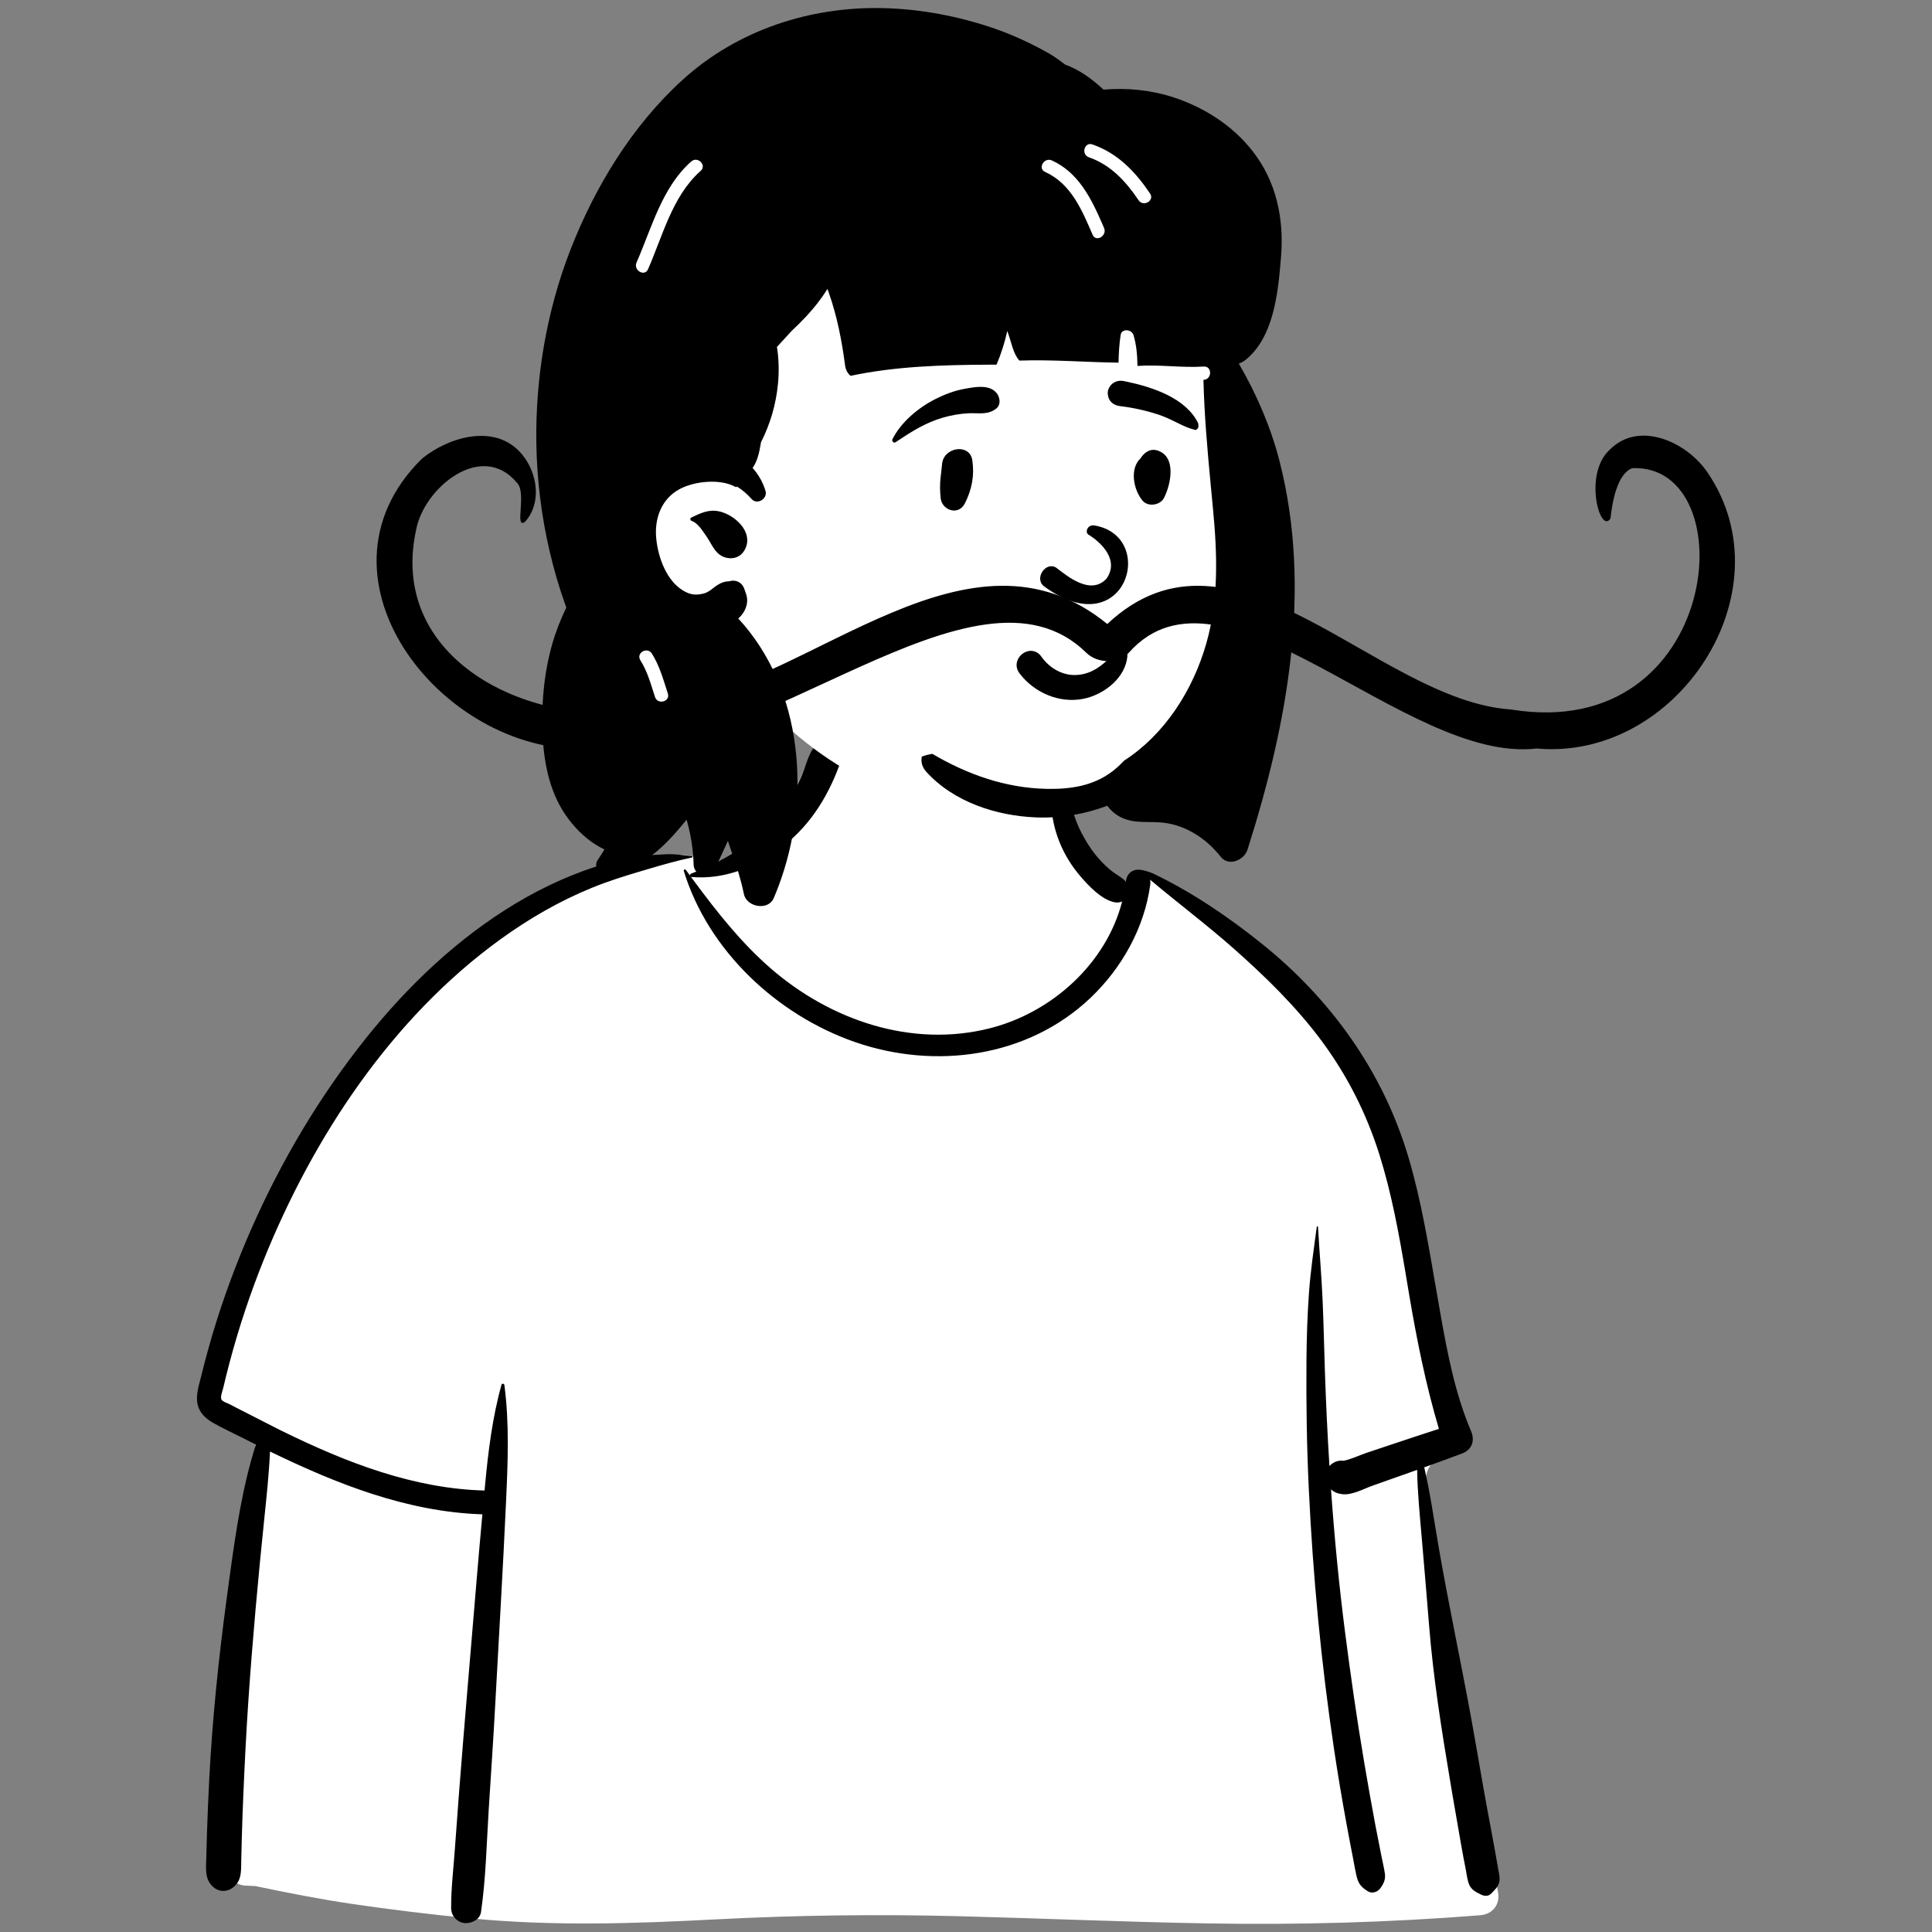
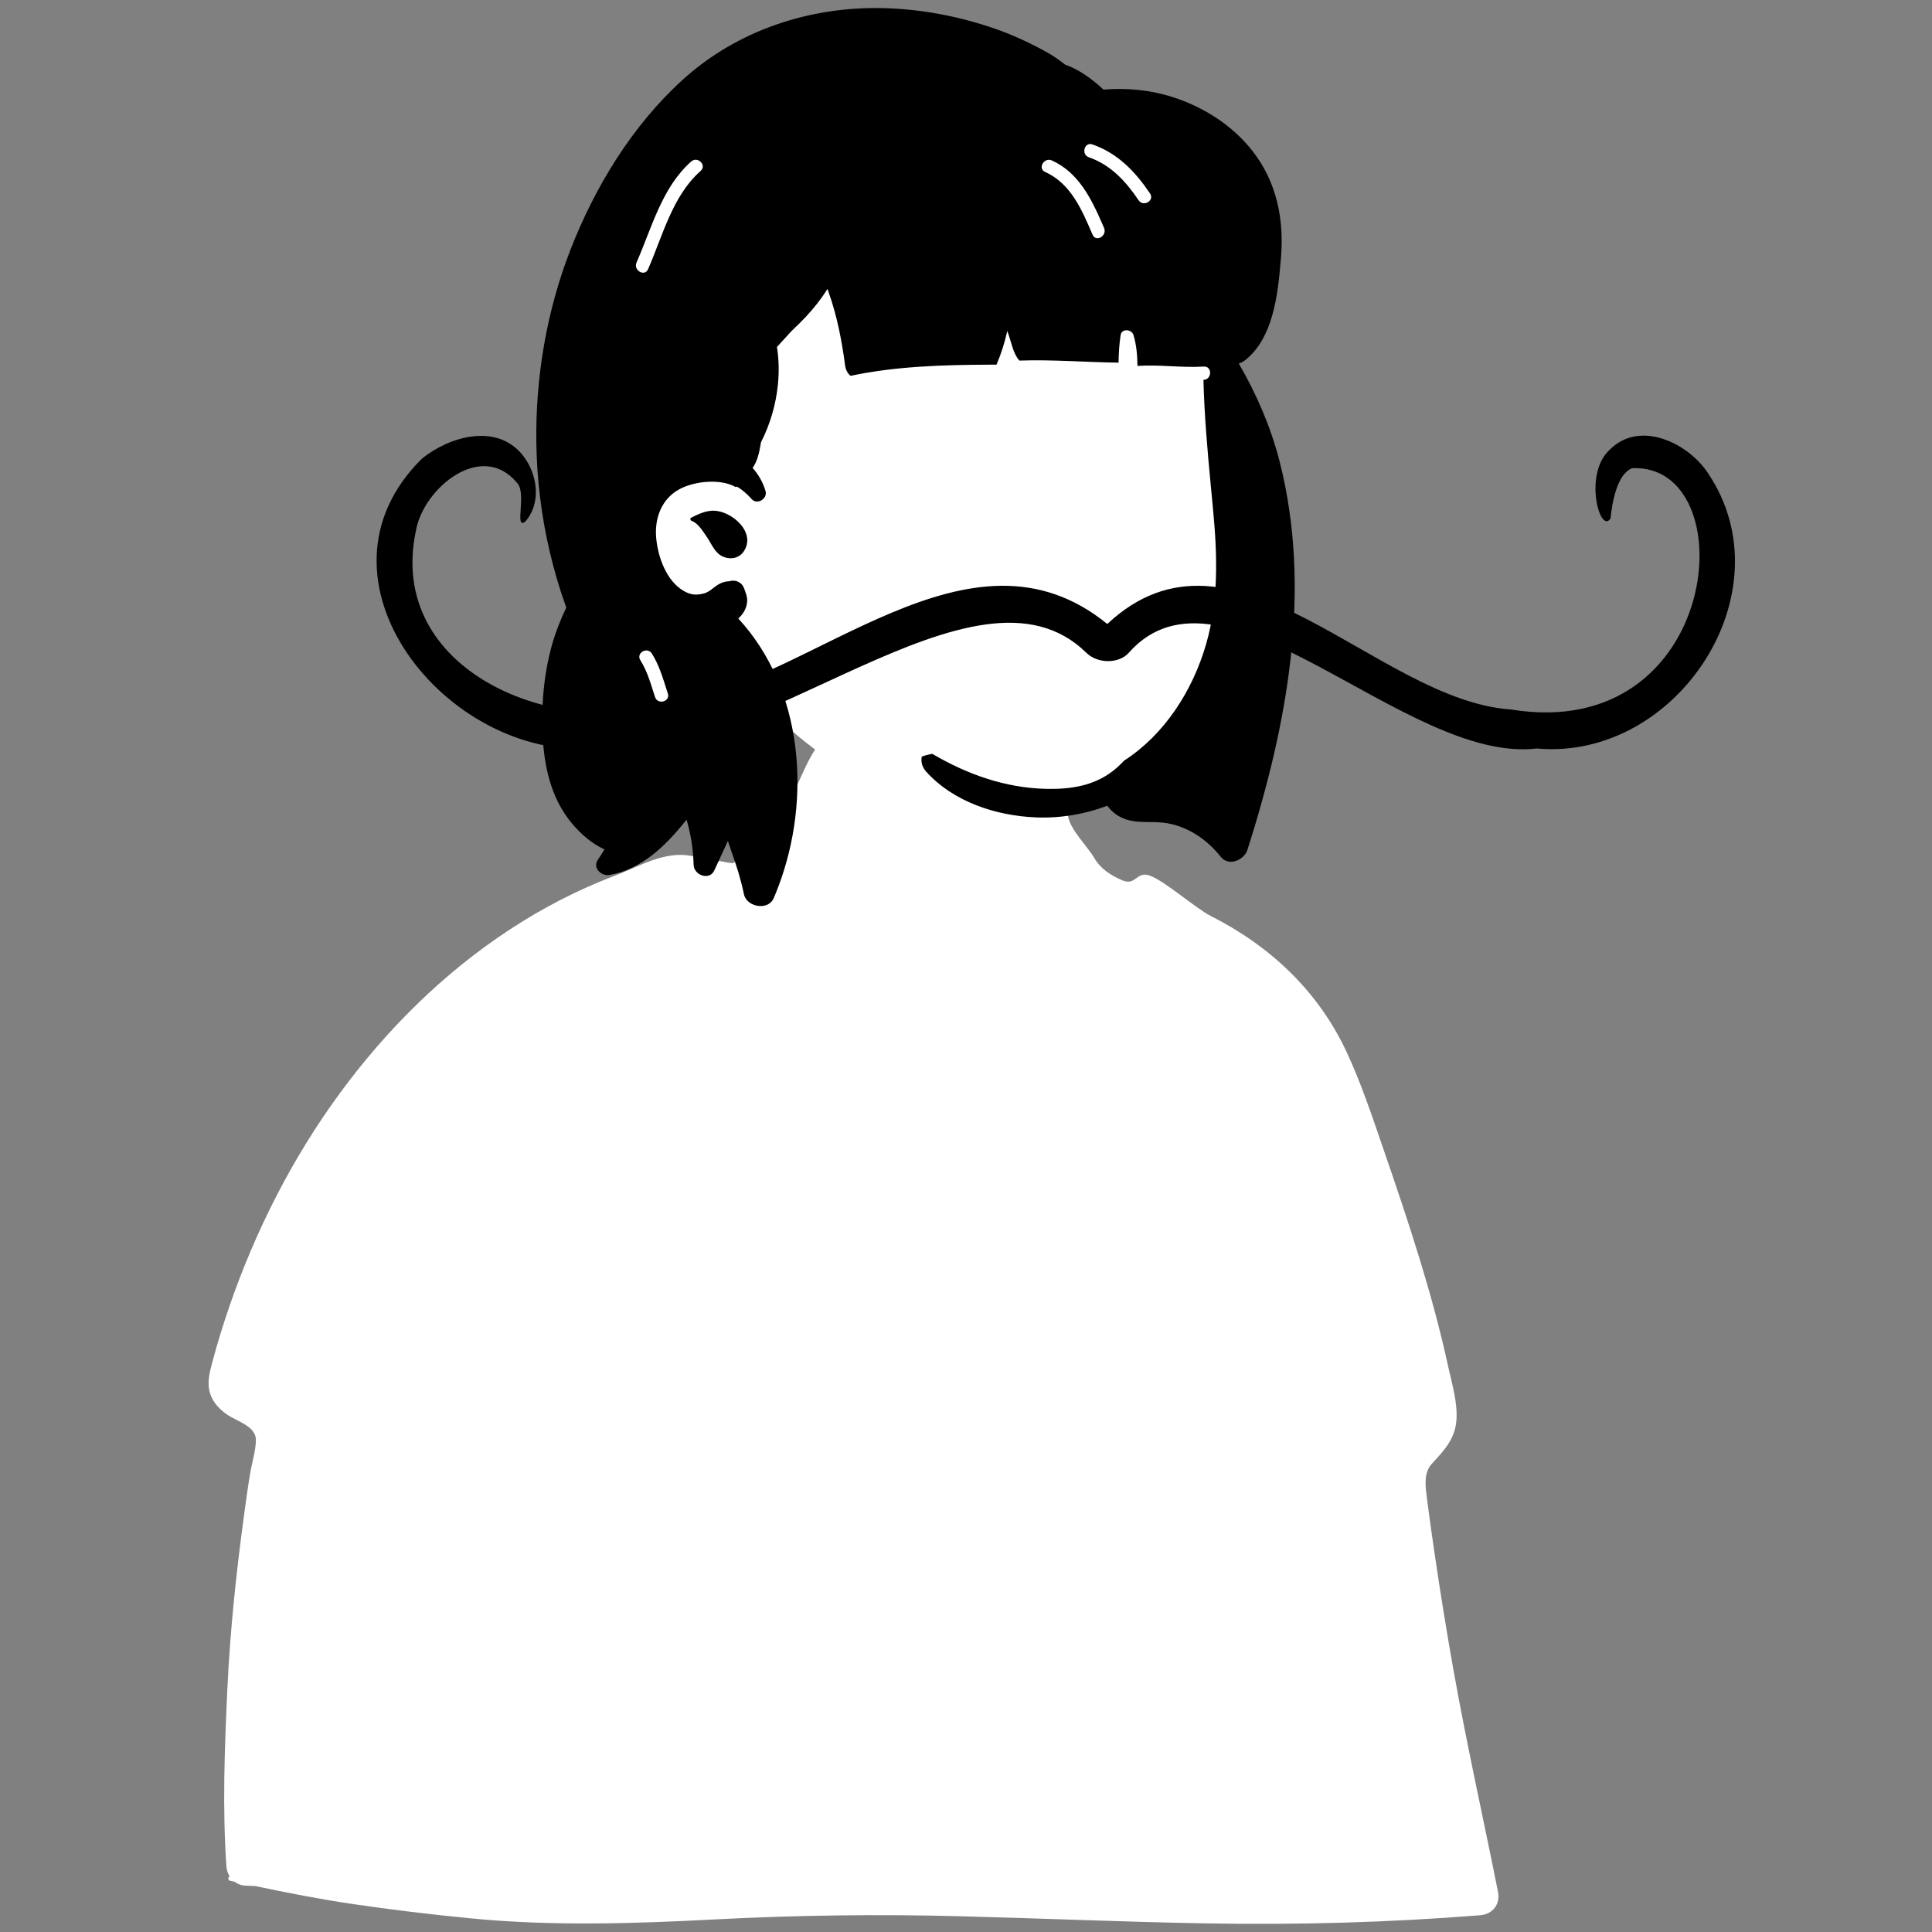
<svg xmlns="http://www.w3.org/2000/svg" id="svg4" width="240" height="240" viewBox="0 0 240 240" version="1.1">
  <rect x="0" y="0" width="240" height="240" fill="#808080" stroke="none" />
  <g id="Introduction" fill="none" fill-rule="evenodd" stroke="none" stroke-width="1" transform="matrix(0.978,0,0,0.978,-9.831,-39.102)">
    <g id="variations" transform="translate(-366,-434)">
      <g id="images" transform="translate(126,110)">
        <g id="a-person/bust" transform="translate(240,324)">
          <g id="body/Tee-1" fill-rule="evenodd" transform="translate(31.056,135.053)">
            <path id="🎨-Background" fill="#ffffff" d="m 163.581,116.882 c -0.852,-4.811 -1.632,-9.635 -2.342,-14.47 -0.337,-2.295 -0.665,-4.593 -0.961,-6.894 -0.207,-1.612 -0.522,-3.456 0.575,-4.65 1.543,-1.681 2.944,-3.119 3.133,-5.526 0.178,-2.265 -0.588,-4.734 -1.067,-6.933 -1.004,-4.611 -2.254,-9.165 -3.635,-13.675 -1.403,-4.583 -2.941,-9.122 -4.502,-13.653 -1.459,-4.236 -2.862,-8.511 -4.762,-12.575 -3.607,-7.713 -9.708,-13.425 -17.249,-17.24 -1.875,-0.949 -5.701,-4.335 -7.66,-5.093 -1.801,-0.697 -1.795,1.338 -3.568,0.572 -1.417,-0.613 -2.737,-1.43 -3.53,-2.799 -0.862,-1.486 -3.022,-3.565 -3.351,-5.295 -0.697,-3.667 0.058,-6.789 -2.558,-9.549 C 109.782,-3.35 106.66,-5.029 103.43,-5.93 96.324,-7.913 86.847,-6.527 82.559,0.079 80.512,3.234 79.796,7.047 77.033,9.621 c -2.413,2.248 -1.873,3.785 -4.998,4.943 -0.177,0.066 -4.974,-0.964 -5.151,-0.898 -3.419,-0.732 -6.686,1.317 -9.823,2.506 -4.676,1.772 -9.128,4.079 -13.31,6.82 C 35.317,28.521 28.094,35.699 22.139,43.822 16.134,52.011 11.476,61.191 8.159,70.785 7.353,73.115 6.629,75.474 5.991,77.856 c -0.357,1.333 -0.739,2.716 -0.304,4.08 0.356,1.116 1.147,1.948 2.077,2.618 1.26,0.908 3.787,1.498 3.738,3.325 -0.038,1.389 -0.509,2.85 -0.738,4.222 -0.274,1.634 -0.498,3.278 -0.723,4.92 -1.023,7.471 -1.818,14.985 -2.17,22.519 -0.346,7.419 -0.634,14.989 -0.12,22.406 0.034,0.489 0.18,0.938 0.415,1.317 -0.22,0.084 -0.236,0.493 0.037,0.551 0.191,0.041 0.382,0.081 0.574,0.122 0.398,0.301 0.893,0.485 1.464,0.503 0.387,0.012 0.773,0.03 1.16,0.05 4.078,0.853 8.155,1.658 12.286,2.268 5.021,0.741 10.058,1.346 15.109,1.837 10.381,1.01 20.68,0.675 31.074,0.131 10.378,-0.543 20.75,-0.67 31.14,-0.4 10.398,0.271 20.793,0.723 31.193,0.908 11.62,0.207 23.221,-0.111 34.807,-1.035 1.589,-0.127 2.571,-1.391 2.258,-2.969 -1.877,-9.456 -4.004,-18.85 -5.685,-28.347 z" />
-             <path id="🖍-Ink" fill="#000000" d="m 63.641,13.434 c 1.075,-0.047 2.17,0.127 3.242,0.233 0.093,0.009 0.129,0.153 0.024,0.175 -1.918,0.401 -3.816,0.949 -5.7,1.506 l -0.807,0.239 c -2.125,0.629 -4.187,1.277 -6.244,2.116 -4.099,1.671 -7.993,3.927 -11.576,6.519 -13.798,9.98 -23.785,25.09 -30.087,40.735 -1.711,4.249 -3.162,8.603 -4.336,13.03 -0.286,1.077 -0.554,2.159 -0.809,3.244 -0.075,0.318 -0.401,1.133 -0.222,1.458 0.158,0.288 0.772,0.465 1.058,0.615 l 0.964,0.5 c 1.88,0.969 5.011,2.562 5.325,2.717 l 0.49,0.241 c 8.009,3.928 16.567,7.259 25.58,7.489 l 0.071,-0.77 v 0 c 0.402,-4.257 0.929,-8.536 2.08,-12.662 0.062,-0.222 0.344,-0.147 0.37,0.05 0.641,4.885 0.436,9.807 0.213,14.714 -0.396,8.691 -0.922,17.377 -1.39,26.065 -0.234,4.346 -0.537,8.689 -0.81,13.033 -0.274,4.352 -0.362,8.809 -0.987,13.126 -0.139,0.962 -1.266,1.485 -2.119,1.384 -0.944,-0.112 -1.67,-0.944 -1.675,-1.897 -0.011,-2.515 0.304,-5.059 0.48,-7.567 0.167,-2.383 0.346,-4.765 0.529,-7.147 0.67,-8.693 1.441,-17.376 2.154,-26.065 0.253,-3.082 0.526,-6.161 0.807,-9.24 -9.548,-0.308 -18.468,-3.846 -26.977,-7.979 -0.123,2.798 -0.421,5.59 -0.709,8.376 -0.804,7.775 -1.513,15.547 -2.043,23.345 -0.268,3.939 -0.463,7.883 -0.633,11.827 -0.083,1.938 -0.151,3.877 -0.204,5.817 -0.017,0.646 -0.033,1.293 -0.047,1.94 l -0.029,1.481 c -0.024,0.939 -0.119,1.808 -0.908,2.491 -0.802,0.694 -1.885,0.731 -2.678,0 -1.062,-0.979 -0.874,-2.312 -0.843,-3.626 0.026,-1.109 0.058,-2.217 0.094,-3.325 0.073,-2.216 0.167,-4.432 0.281,-6.647 0.398,-7.743 1.195,-15.455 2.235,-23.136 L 8.209,104.874 C 8.968,99.362 9.801,93.725 11.496,88.415 10.836,88.086 10.178,87.756 9.522,87.423 8.359,86.834 7.156,86.281 6.025,85.631 5.128,85.115 4.355,84.407 4.105,83.363 3.826,82.2 4.252,80.927 4.535,79.792 l 0.025,-0.1 C 4.837,78.549 5.136,77.412 5.451,76.278 6.729,71.684 8.31,67.179 10.159,62.784 13.863,53.985 18.643,45.626 24.482,38.068 29.739,31.264 35.948,25.095 43.225,20.467 c 3.558,-2.262 7.349,-4.12 11.359,-5.433 1.874,-0.614 3.913,-1.148 5.876,-1.367 1.058,-0.118 2.118,-0.186 3.182,-0.232 z M 82.679,-0.508 c 1.277,-1.372 3.814,0.048 3.201,1.864 -1.442,4.273 -3.739,8.171 -7.323,10.979 -3.369,2.64 -7.386,4.354 -11.712,3.988 -0.033,-0.003 -0.062,-0.011 -0.088,-0.023 l 0.373,0.506 c 2.927,3.961 6.015,7.867 9.737,11.105 7.583,6.596 17.908,10.154 27.877,7.623 7.844,-1.991 14.755,-8.196 16.787,-16.104 -0.291,0.131 -0.638,0.175 -1.018,0.093 -1.626,-0.353 -3.236,-2.064 -4.285,-3.291 -1.135,-1.327 -2.021,-2.76 -2.67,-4.38 -1.189,-2.964 -1.57,-6.781 0.053,-9.653 0.2,-0.354 0.662,-0.156 0.701,0.19 l 0.062,0.539 c 0.313,2.691 0.703,5.294 1.971,7.748 0.621,1.2 1.365,2.372 2.27,3.378 0.485,0.538 1.01,1.052 1.577,1.503 0.553,0.439 1.222,0.757 1.717,1.261 l 0.091,0.097 0.003,-0.017 c 0.125,-1.065 0.872,-1.535 1.603,-1.505 0.707,0.028 1.538,0.34 1.86,0.489 l 0.03,0.014 c 4.934,2.369 9.477,5.457 13.753,8.883 8.843,7.085 15.468,16.348 18.679,27.255 1.576,5.353 2.48,10.869 3.434,16.36 l 0.588,3.364 c 0.891,5.069 1.886,10.237 3.897,14.952 0.52,1.22 0.119,2.364 -1.156,2.843 -1.593,0.599 -3.191,1.179 -4.792,1.752 0.786,3.374 1.265,6.864 1.855,10.255 1.252,7.207 2.786,14.368 4.101,21.565 0.672,3.68 1.279,7.372 1.951,11.053 0.323,1.772 0.661,3.542 0.989,5.314 0.177,0.955 0.337,1.914 0.506,2.87 l 0.029,0.159 c 0.097,0.505 0.218,1.027 0.079,1.532 -0.158,0.576 -0.608,0.983 -1.009,1.396 -0.33,0.34 -0.807,0.342 -1.212,0.157 l -0.133,-0.062 c -0.723,-0.338 -1.289,-0.675 -1.545,-1.491 -0.162,-0.516 -0.221,-1.098 -0.327,-1.63 -0.203,-1.02 -0.396,-2.041 -0.578,-3.065 -0.364,-2.049 -0.72,-4.099 -1.067,-6.151 l -0.324,-1.921 c -1.113,-6.621 -2.171,-13.283 -2.705,-19.974 -0.237,-2.969 -0.488,-5.935 -0.742,-8.901 l -0.19,-2.225 c -0.241,-2.816 -0.535,-5.704 -0.577,-8.558 l -0.957,0.34 v 0 l -4.671,1.652 v 0 c -1.158,0.409 -2.633,1.248 -3.879,1.096 -0.61,-0.075 -1.075,-0.267 -1.435,-0.616 0.43,6.073 1.012,12.135 1.788,18.166 0.706,5.488 1.489,10.968 2.413,16.424 0.458,2.701 0.928,5.4 1.439,8.092 0.255,1.346 0.519,2.69 0.791,4.033 0.135,0.67 0.297,1.341 0.402,2.016 0.121,0.774 -0.092,1.25 -0.524,1.886 -0.355,0.523 -1.064,0.791 -1.64,0.43 -0.762,-0.478 -1.159,-0.893 -1.383,-1.764 -0.204,-0.791 -0.327,-1.617 -0.485,-2.418 -0.291,-1.479 -0.572,-2.96 -0.844,-4.443 -0.568,-3.101 -1.091,-6.209 -1.558,-9.327 -1.647,-10.984 -2.692,-22.059 -3.22,-33.153 -0.26,-5.473 -0.341,-10.952 -0.295,-16.431 0.024,-2.808 0.115,-5.625 0.314,-8.426 0.201,-2.836 0.619,-5.615 0.993,-8.423 0.013,-0.099 0.153,-0.105 0.158,0 0.177,3.149 0.454,6.294 0.59,9.451 0.13,3.012 0.187,6.029 0.29,9.043 0.135,3.961 0.323,7.925 0.572,11.885 0.45,-0.493 1.129,-0.777 1.808,-0.666 0.984,-0.206 2.043,-0.723 2.98,-1.036 l 3.535,-1.181 v 0 c 1.859,-0.621 3.717,-1.238 5.582,-1.836 -1.667,-5.612 -2.81,-11.308 -3.785,-17.086 l -0.435,-2.599 c -0.861,-5.116 -1.789,-10.233 -3.349,-15.187 -1.64,-5.208 -4.093,-10.05 -7.348,-14.435 -3.209,-4.321 -7.112,-8.127 -11.131,-11.686 -3.441,-3.047 -7.122,-5.798 -10.631,-8.761 0.037,0.196 0.045,0.413 0.012,0.65 -0.746,5.463 -3.595,10.551 -7.566,14.335 -7.976,7.602 -19.784,9.18 -29.992,5.615 -9.875,-3.448 -18.606,-11.615 -21.691,-21.722 -0.053,-0.173 0.179,-0.242 0.272,-0.115 0.171,0.235 0.343,0.469 0.515,0.704 -0.012,-0.093 0.037,-0.195 0.152,-0.239 3.599,-1.39 7.133,-3.362 9.831,-6.151 1.315,-1.36 2.463,-2.9 3.368,-4.561 0.434,-0.796 0.824,-1.62 1.135,-2.471 l 0.079,-0.22 c 0.377,-1.067 0.692,-2.154 1.479,-2.999 z" />
          </g>
          <g id="head/Medium-Bangs-3" fill-rule="evenodd" transform="translate(78.592,38.043)">
            <path id="path1" fill="#ffffff" d="m 54.206,8.238 c 11.996,0 27.02,13.689 31.418,19.515 3.697,4.898 3.174,30.129 3.174,45.096 0,3.13 -1.414,9.055 -1.928,12.049 C 84.988,95.87 76.791,105.072 60.566,105.072 c -13.211,0 -23.378,-4.186 -33.209,-14.893 -2.243,-2.443 -13.197,6.302 -15.437,3.153 -5.851,0 -10.744,-54.693 0.744,-71.097 C 24.152,5.83 42.21,8.238 54.206,8.238 Z" />
            <path id="path2" fill="#000000" d="m 18.151,12.09 c 6.932,-6.309 16.166,-9.344 25.483,-9.12 4.825,0.116 9.634,1.036 14.191,2.61 2.28,0.79 4.487,1.822 6.598,2.988 0.761,0.419 1.462,0.911 2.137,1.433 l 0.168,0.131 h 0.002 c 1.811,0.651 3.427,1.82 4.893,3.187 2.939,-0.235 5.901,0.03 8.742,0.936 3.955,1.264 7.616,3.578 10.187,6.865 2.995,3.826 3.991,8.467 3.635,13.258 l -0.066,0.814 c -0.351,4.232 -0.981,9.676 -4.453,12.457 -0.264,0.211 -0.556,0.372 -0.858,0.469 2.237,3.834 4.073,8.09 5.172,12.389 4.194,16.42 0.97,33.543 -4.073,49.369 -0.414,1.304 -2.385,2.171 -3.389,0.896 -1.792,-2.278 -4.394,-4.016 -7.323,-4.341 -1.806,-0.201 -3.604,0.163 -5.311,-0.657 -0.67,-0.323 -1.316,-0.852 -1.781,-1.494 -2.882,1.093 -5.985,1.608 -9.063,1.482 -5.051,-0.207 -10.451,-1.957 -13.927,-5.795 -0.558,-0.616 -0.699,-1.308 -0.571,-1.931 0.436,-0.156 0.883,-0.271 1.344,-0.344 4.407,2.598 9.265,4.335 14.486,4.444 3.017,0.063 5.959,-0.359 8.405,-2.243 0.529,-0.408 1.016,-0.86 1.466,-1.345 5.114,-3.291 8.72,-8.881 10.434,-14.869 1.597,-5.584 1.401,-11.398 0.851,-17.126 L 85.243,63.531 C 84.821,59.095 84.429,54.645 84.319,50.19 l 0.033,-0.002 v 0 c 1.08,-0.07 1.088,-1.761 0,-1.691 -2.814,0.182 -5.606,-0.28 -8.412,-0.078 -0.023,-1.327 -0.119,-2.647 -0.509,-3.927 -0.222,-0.731 -1.495,-0.875 -1.63,0 -0.18,1.171 -0.246,2.335 -0.266,3.511 -4.198,-0.056 -8.392,-0.409 -12.591,-0.264 -0.775,-0.826 -1.021,-2.292 -1.383,-3.311 -0.053,-0.15 -0.106,-0.298 -0.161,-0.448 -0.318,1.457 -0.77,2.881 -1.363,4.276 l -1.03,0.004 c -5.843,0.027 -11.804,0.202 -17.509,1.416 -0.397,-0.305 -0.633,-0.836 -0.696,-1.318 -0.414,-3.14 -1.004,-6.196 -2.051,-9.188 l -0.15,-0.422 c -0.012,-0.035 -0.025,-0.072 -0.039,-0.111 -0.771,1.245 -1.692,2.406 -2.695,3.487 -0.592,0.637 -1.212,1.247 -1.848,1.839 -0.618,0.687 -1.257,1.363 -1.877,2.052 0.024,0.125 0.045,0.253 0.063,0.382 0.19,1.43 0.209,2.88 0.07,4.315 -0.251,2.595 -0.983,5.095 -2.16,7.408 l -0.037,0.232 c -0.179,1.084 -0.433,2.204 -1.026,3.02 0.741,0.83 1.311,1.822 1.642,2.924 0.295,0.981 -1.062,1.831 -1.766,1.028 -0.559,-0.638 -1.18,-1.165 -1.862,-1.586 -0.043,0.059 -0.121,0.087 -0.208,0.038 -1.899,-1.055 -5.125,-0.735 -7.023,0.258 -2.36,1.234 -3.281,3.768 -3.019,6.336 0.251,2.454 1.325,5.322 3.406,6.579 0.955,0.577 1.699,0.626 2.713,0.349 0.324,-0.088 0.726,-0.358 0.899,-0.493 l 0.17,-0.136 c 0.665,-0.526 1.284,-0.886 2.069,-0.899 0.803,-0.25 1.609,0.097 1.916,0.939 l 0.019,0.054 c 0.144,0.429 0.406,0.968 0.349,1.623 -0.059,0.702 -0.38,1.34 -0.86,1.854 -0.082,0.089 -0.171,0.178 -0.262,0.26 8.261,8.946 9.321,22.887 5.085,34.063 -0.184,0.49 -0.38,0.974 -0.585,1.454 -0.708,1.644 -3.433,1.135 -3.78,-0.495 -0.104,-0.488 -0.218,-0.974 -0.342,-1.456 -0.229,-0.89 -0.492,-1.773 -0.787,-2.642 l -0.113,-0.325 c -0.251,-0.719 -0.486,-1.444 -0.739,-2.162 l -0.025,-0.082 c -0.009,-0.033 -0.02,-0.07 -0.032,-0.112 l -0.429,0.936 v 0 l -1.304,2.826 c -0.61,1.319 -2.548,0.602 -2.62,-0.669 l -0.002,-0.043 c -0.006,-0.235 -0.015,-0.467 -0.03,-0.697 -0.093,-1.727 -0.391,-3.405 -0.864,-5.047 l -0.171,0.212 c -2.542,3.144 -5.526,6.092 -9.619,6.817 -1.027,0.182 -2.189,-0.892 -1.483,-1.93 0.292,-0.429 0.573,-0.869 0.839,-1.315 -0.23,-0.108 -0.448,-0.22 -0.649,-0.334 C 6.033,108.627 4.74,107.384 3.671,105.974 1.404,102.986 0.593,99.224 0.394,95.542 0.183,91.651 0.525,87.549 1.588,83.795 2.049,82.172 2.672,80.614 3.392,79.103 3.342,78.968 3.293,78.833 3.244,78.697 2.467,76.529 1.829,74.312 1.299,72.069 0.23,67.542 -0.345,62.871 -0.415,58.22 -0.542,49.886 0.895,41.419 3.923,33.648 7.049,25.634 11.752,17.913 18.151,12.09 Z m -3.894,72.861 c -0.574,-0.904 -2.011,-0.089 -1.478,0.821 l 0.02,0.033 c 0.911,1.435 1.337,3.067 1.861,4.667 0.336,1.029 1.969,0.59 1.629,-0.45 l -0.113,-0.347 c -0.521,-1.622 -0.997,-3.271 -1.92,-4.723 z m 5.001,-17.263 0.381,-0.185 c 1.203,-0.574 2.257,-0.966 3.679,-0.464 1.904,0.67 3.942,2.803 2.656,4.872 -0.473,0.763 -1.314,1.067 -2.18,0.888 -1.46,-0.303 -1.837,-1.618 -2.578,-2.698 l -0.128,-0.183 C 20.637,69.264 20.066,68.361 19.313,68.104 19.142,68.045 19.07,67.779 19.258,67.688 Z m 1.073,-43.931 0.123,-0.11 c 0.818,-0.723 -0.382,-1.915 -1.196,-1.196 -3.723,3.291 -5.015,8.441 -6.946,12.831 -0.433,0.987 1.023,1.849 1.46,0.854 C 15.614,31.947 16.836,26.936 20.331,23.757 Z M 65.066,22.318 c -0.973,-0.438 -1.824,0.978 -0.889,1.444 l 0.035,0.017 c 3.287,1.486 4.686,4.85 6.025,7.974 0.427,0.998 1.882,0.137 1.46,-0.852 L 71.455,30.34 C 70.058,27.121 68.428,23.84 65.066,22.318 Z m 5.153,-2.033 c -1.031,-0.357 -1.473,1.274 -0.45,1.632 2.787,0.97 4.699,3.062 6.311,5.455 0.604,0.896 2.068,0.051 1.458,-0.854 -1.872,-2.777 -4.094,-5.108 -7.318,-6.233 z" />
          </g>
          <g id="face/Smiling" fill="#000000" fill-rule="evenodd" transform="translate(112.183,77.354)">
-             <path id="path3" d="m 30.969,50.92 c -1.42,-0.58 -2.687,-1.546 -3.614,-2.781 -0.322,-0.429 -0.406,-0.883 -0.338,-1.297 0.076,-0.466 0.352,-0.889 0.728,-1.172 0.377,-0.284 0.849,-0.425 1.305,-0.353 0.396,0.062 0.791,0.279 1.103,0.73 l 0.065,0.09 c 0.551,0.745 1.268,1.357 2.086,1.751 0.788,0.38 1.67,0.557 2.582,0.454 1.737,-0.196 2.935,-1.136 4.208,-2.413 0.158,-0.161 0.316,-0.327 0.474,-0.496 0.1,-0.153 0.239,-0.251 0.394,-0.303 0.171,-0.057 0.365,-0.054 0.543,0.008 0.171,0.06 0.324,0.173 0.427,0.324 0.098,0.143 0.153,0.32 0.135,0.524 -0.117,1.323 -0.808,2.503 -1.79,3.431 -1.091,1.03 -2.536,1.742 -3.898,1.992 -1.5,0.275 -3.028,0.078 -4.411,-0.487 z M 36.088,30.512 c 1.595,0.97 4.026,3.232 2.31,5.637 -2.02,2.121 -4.929,-0.311 -6.362,-1.41 -1.329,-0.852 -2.822,1.34 -1.589,2.335 10.357,7.671 14.56,-6.308 6.448,-7.702 -0.893,-0.154 -1.225,0.84 -0.807,1.141 z M 17.527,21.589 c 0.176,-2.189 3.509,-2.686 3.84,-0.52 0.297,1.94 -0.053,3.723 -0.926,5.469 -0.835,1.669 -2.933,0.89 -3.091,-0.629 -0.213,-2.037 0.068,-2.958 0.178,-4.32 z m 25.366,-0.969 c 0.465,-0.609 1.135,-1.024 1.939,-0.789 2.511,0.734 1.771,4.3 0.889,6.036 -0.479,0.943 -2.028,1.182 -2.728,0.352 -1.141,-1.353 -1.687,-4.056 -0.237,-5.39 0.039,-0.069 0.083,-0.138 0.137,-0.209 z m -22.487,-8.609 0.397,-0.069 c 1.227,-0.212 2.753,-0.416 3.621,0.571 0.46,0.523 0.619,1.496 0,1.997 -1.088,0.881 -2.292,0.54 -3.596,0.614 -1.075,0.062 -2.108,0.24 -3.143,0.536 -2.272,0.649 -4.122,1.835 -6.063,3.137 -0.255,0.171 -0.514,-0.155 -0.393,-0.393 1.12,-2.194 3.29,-3.997 5.464,-5.096 1.16,-0.586 2.43,-1.073 3.714,-1.296 z m 20.198,-0.983 0.304,0.062 c 3.304,0.691 7.596,2.071 9.16,5.317 0.06,0.459 -0.003,0.557 -0.055,0.622 l -0.017,0.021 c -0.042,0.055 -0.076,0.131 -0.275,0.193 -0.055,-0.013 -0.111,-0.027 -0.167,-0.042 -0.717,-0.188 -1.284,-0.447 -1.834,-0.716 L 47.125,16.192 C 46.434,15.853 45.737,15.527 44.998,15.286 43.422,14.771 41.8,14.409 40.153,14.215 c -0.357,-0.042 -0.701,-0.162 -0.972,-0.369 -0.257,-0.196 -0.454,-0.467 -0.544,-0.828 -0.116,-0.467 -0.083,-0.82 0.168,-1.242 0.188,-0.316 0.458,-0.536 0.767,-0.661 0.315,-0.128 0.674,-0.159 1.031,-0.087 z" />
-           </g>
+             </g>
          <g id="facial-hair/Moustache-8" fill="#000000" fill-rule="evenodd" transform="translate(104.577,109.479)">
            <path id="path4" d="m 109.93,-12.365 c -3.38,3.084 -1.208,10.811 0.109,8.722 0.196,-1.934 0.8,-5.641 2.76,-6.39 14.415,-0.615 11.438,35.041 -15.414,30.652 C 80.277,19.464 62.207,-5.322 46.119,9.761 28.638,-4.483 8.9,16.872 -9.1,19.796 -23.736,24.531 -45.607,15.837 -41.669,-2.213 c 0.984,-5.296 8.306,-11.355 12.79,-5.98 1.325,1.277 -0.358,5.953 1.035,4.986 2.168,-2.396 1.603,-6.223 -0.401,-8.609 -3.319,-3.952 -9.234,-2.223 -12.675,0.568 -15.525,15.279 3.174,38.342 21.888,36.818 20.507,2.509 48.395,-26.001 62.491,-12.151 1.437,1.412 4.138,1.413 5.388,0.001 11.984,-13.538 35.112,14.13 51.819,12.155 17.768,1.619 31.988,-19.834 21.733,-35.003 -2.555,-3.856 -8.695,-6.763 -12.468,-2.938 z" />
          </g>
        </g>
      </g>
    </g>
  </g>
</svg>